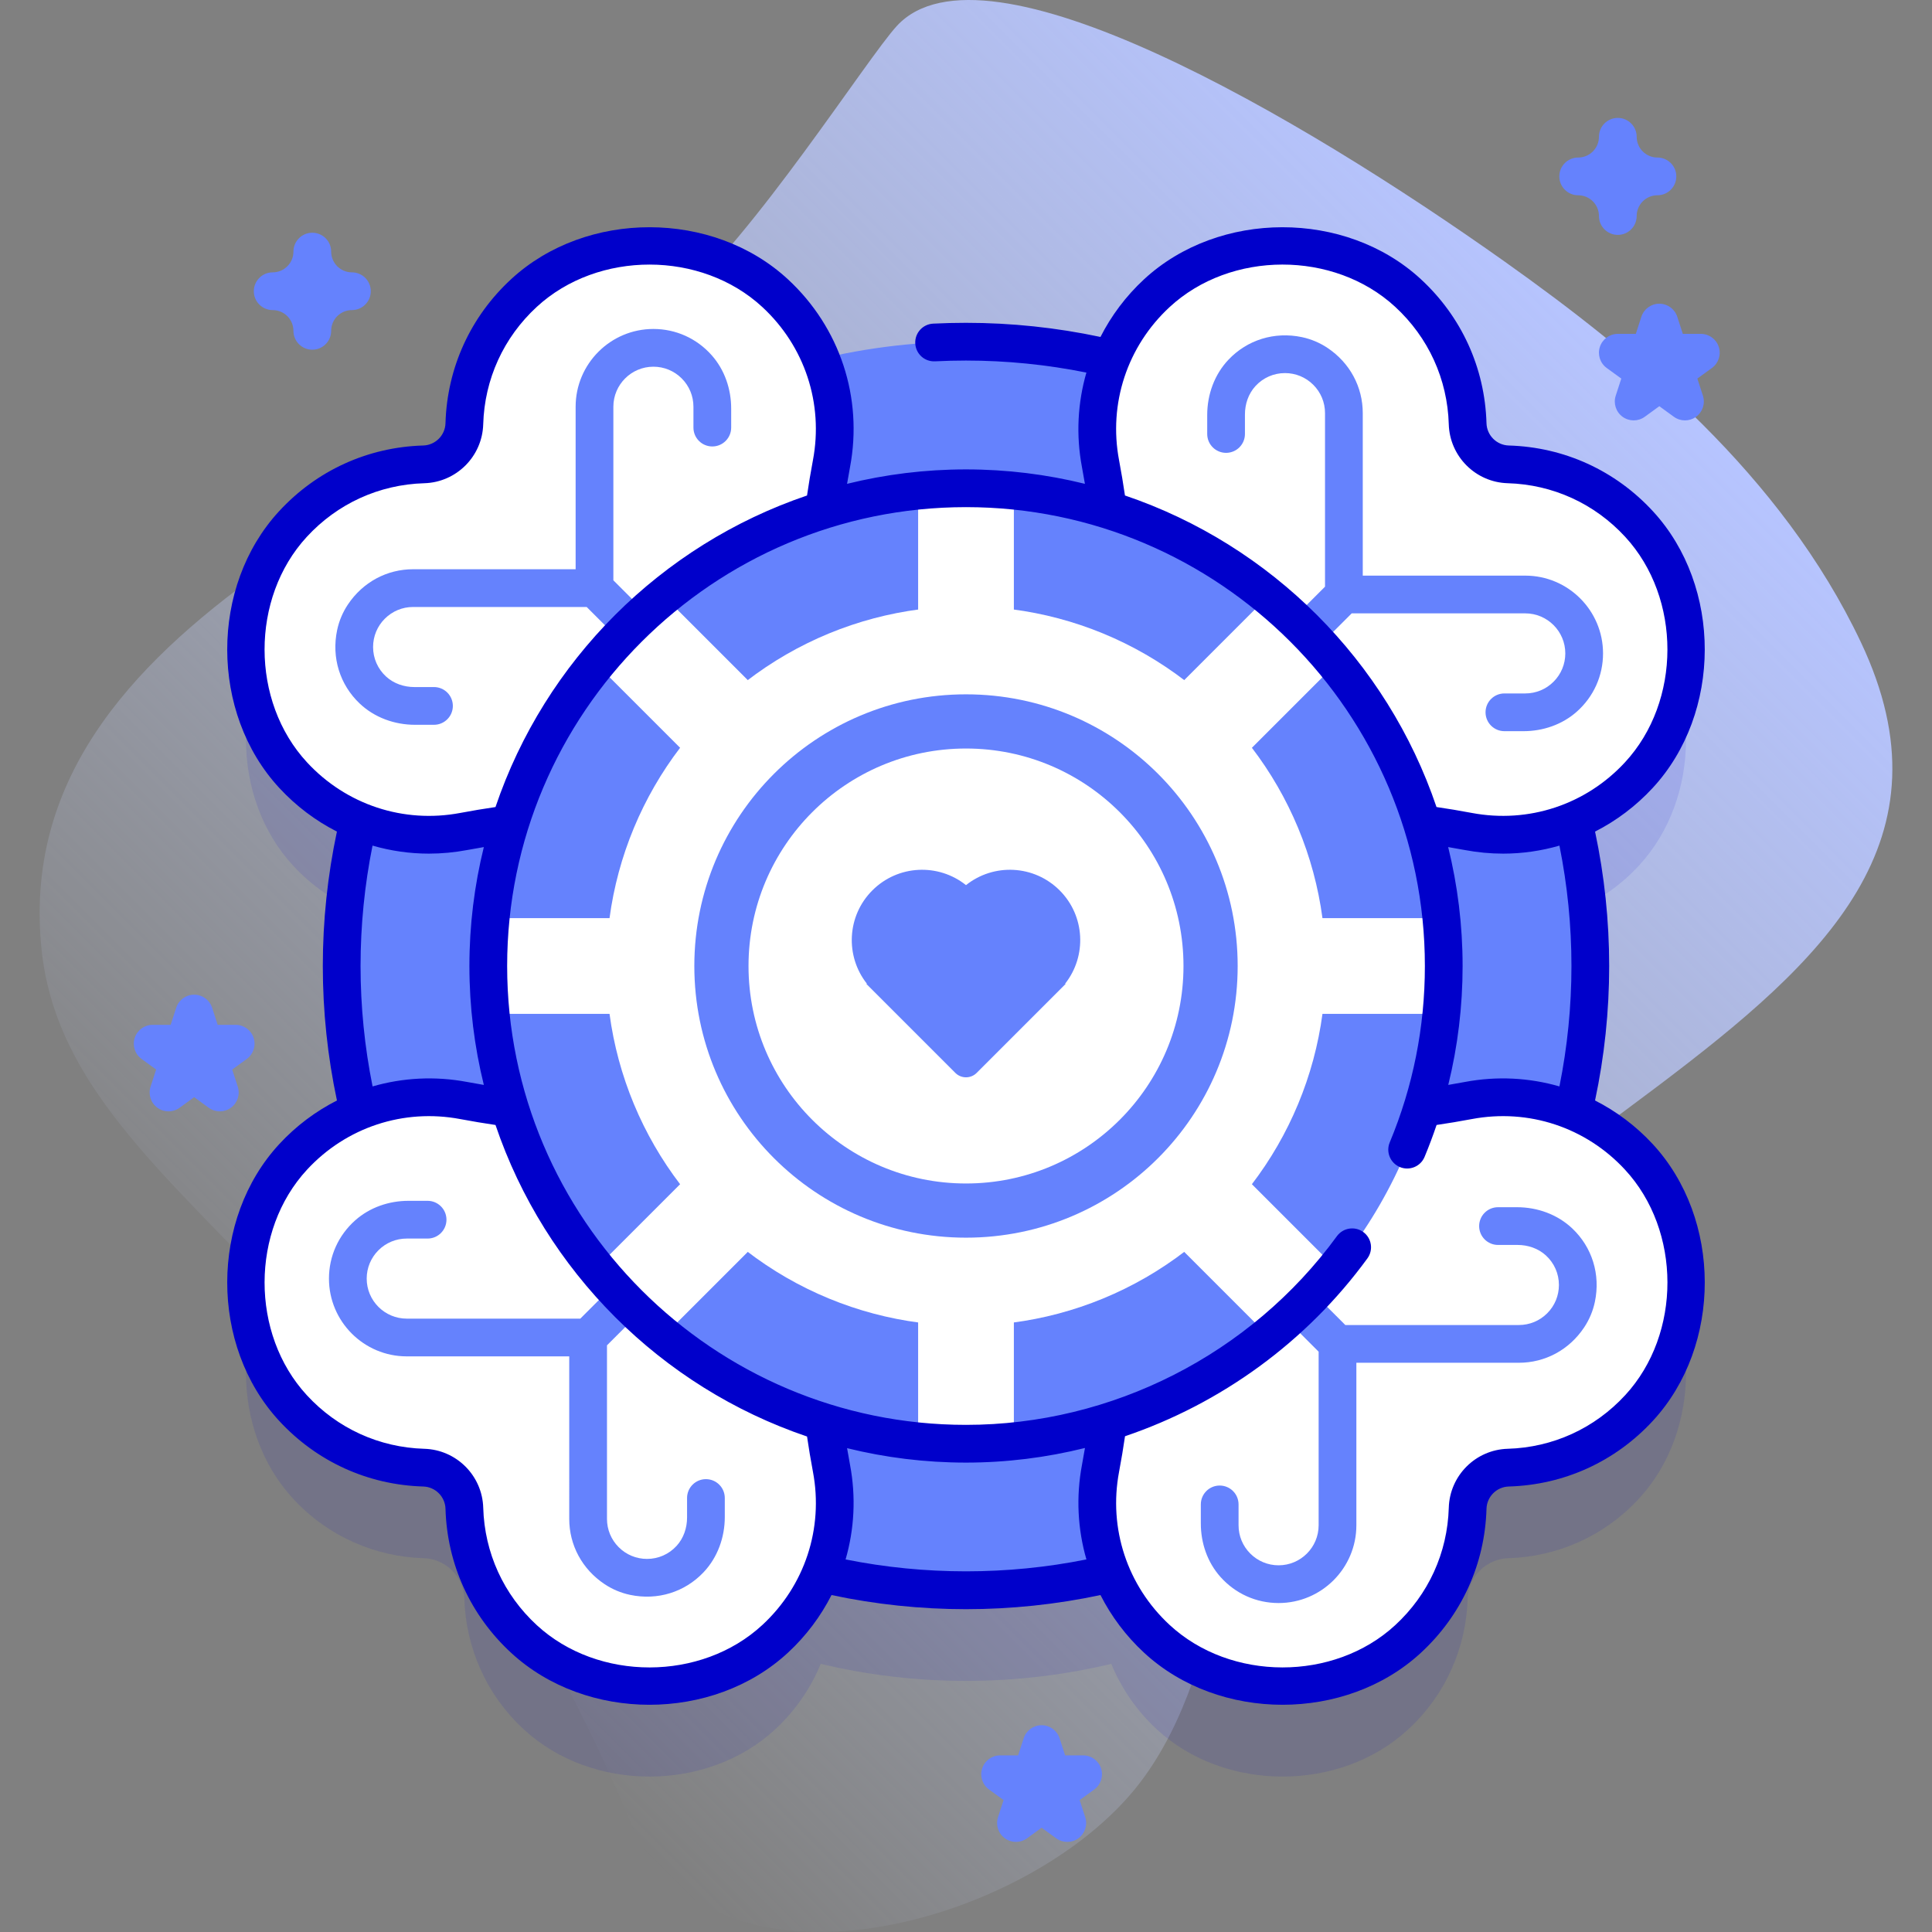
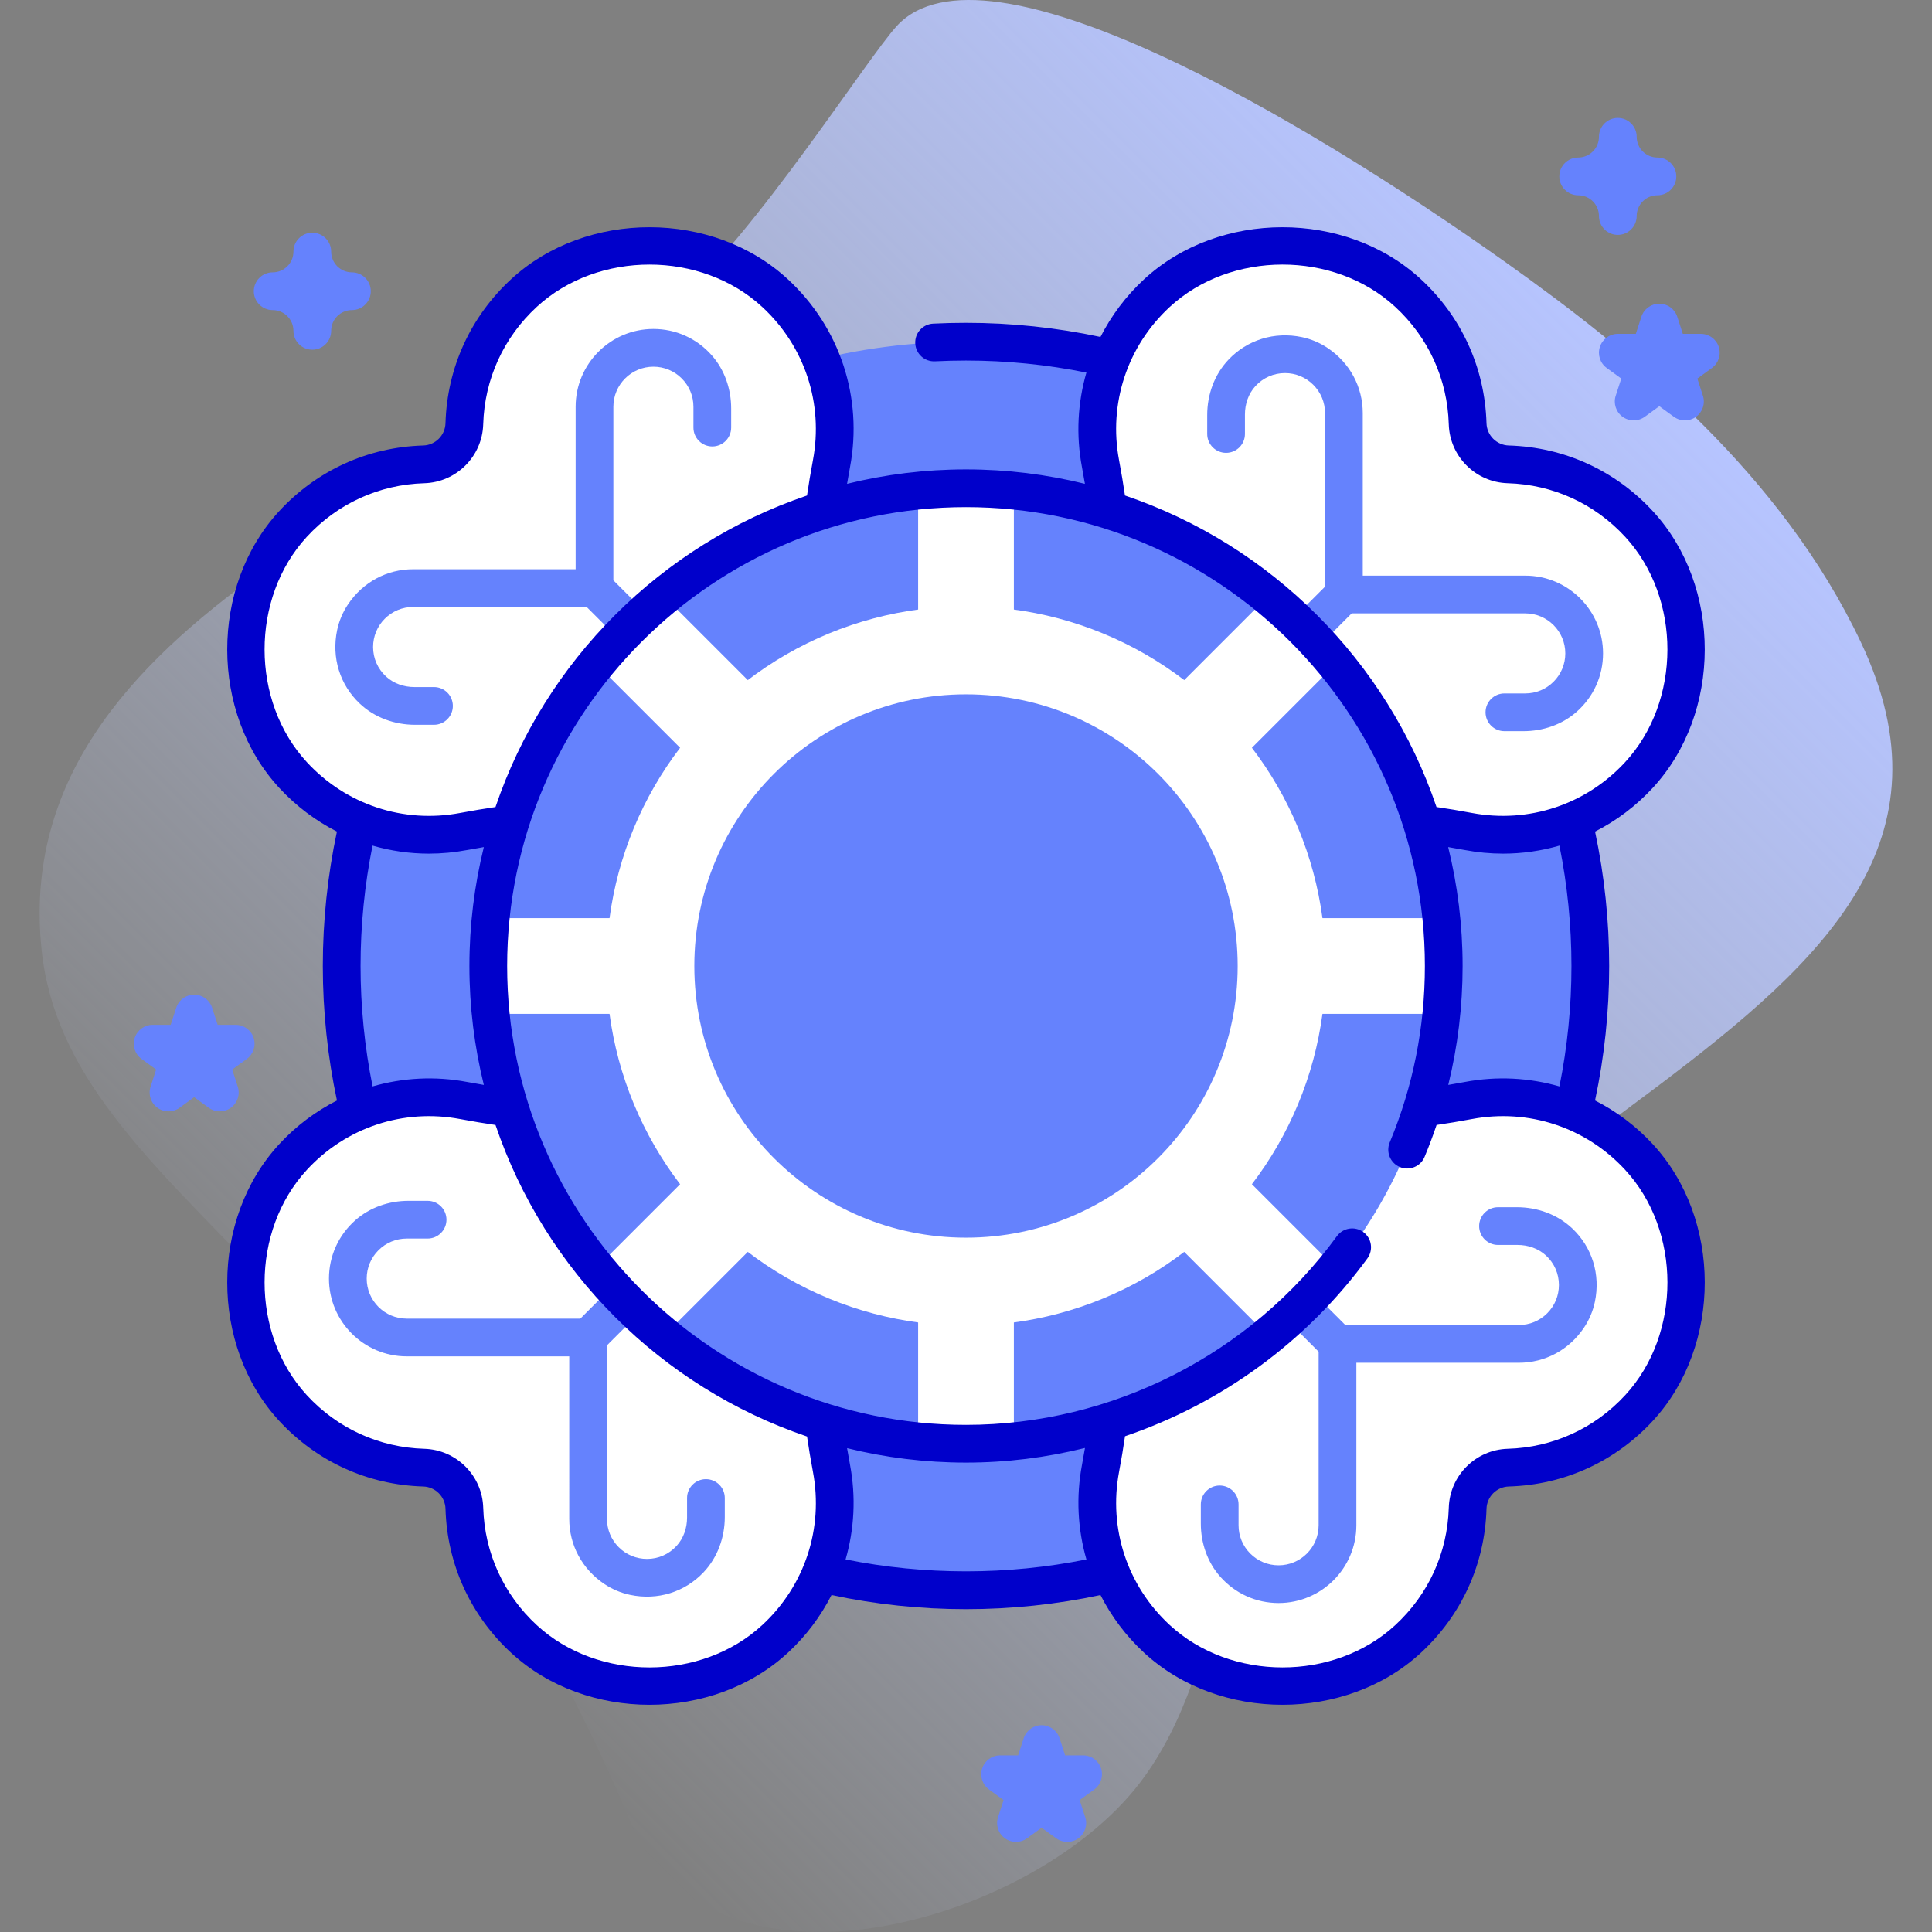
<svg xmlns="http://www.w3.org/2000/svg" id="Capa_1" enable-background="new 0 0 512 512" height="512" viewBox="0 0 512 512" width="512">
  <rect x="0" y="0" width="512" height="512" fill="#808080" stroke="none" />
  <linearGradient id="SVGID_1_" gradientUnits="userSpaceOnUse" x1="87.5" x2="417.238" y1="408.257" y2="78.519">
    <stop offset="0" stop-color="#d1ddff" stop-opacity="0" />
    <stop offset="1" stop-color="#b6c4ff" />
  </linearGradient>
  <g>
    <g>
      <path d="m493.181 170.253c-21.002-44.404-59.852-76.379-94.3-100.835-54.175-38.461-137.942-87.665-161.172-62.583-7.819 8.442-37.915 55.876-58.814 73.491-58.66 49.439-177.099 82.796-167.883 171.3 6.87 65.975 96.565 88.324 156.005 231.114 21.104 50.698 105.843 27.731 134.958-10.134 12.405-16.133 17.478-36.678 22.626-56.366 31.089-118.906 218.166-141.147 168.58-245.987z" fill="url(#SVGID_1_)" />
    </g>
    <g>
      <g>
-         <path d="m416.939 318.502c2.945-12.356 4.514-25.245 4.514-38.502s-1.569-26.146-4.514-38.502c6.378-2.624 12.322-6.63 17.348-12.055 16.66-17.982 16.705-48.521.095-66.551-9.387-10.189-21.975-15.463-34.681-15.833-5.844-.171-10.589-4.916-10.76-10.76-.371-12.707-5.644-25.294-15.834-34.681-18.029-16.609-48.568-16.565-66.55.095-5.425 5.026-9.431 10.97-12.055 17.348-12.356-2.945-25.245-4.514-38.502-4.514s-26.147 1.569-38.502 4.514c-2.624-6.378-6.63-12.322-12.055-17.348-17.982-16.66-48.521-16.705-66.551-.095-10.189 9.387-15.462 21.975-15.833 34.681-.171 5.844-4.916 10.589-10.76 10.76-12.706.371-25.294 5.644-34.681 15.833-16.61 18.029-16.565 48.568.095 66.551 5.026 5.425 10.97 9.431 17.348 12.055-2.945 12.356-4.514 25.245-4.514 38.502s1.569 26.146 4.514 38.502c-6.378 2.624-12.322 6.63-17.348 12.055-16.66 17.982-16.705 48.521-.095 66.551 9.387 10.189 21.975 15.463 34.681 15.833 5.844.171 10.589 4.916 10.76 10.76.371 12.707 5.644 25.294 15.834 34.681 18.029 16.609 48.568 16.565 66.55-.095 5.425-5.026 9.431-10.97 12.055-17.348 12.356 2.945 25.245 4.514 38.502 4.514s26.147-1.569 38.502-4.514c2.624 6.378 6.63 12.322 12.055 17.348 17.982 16.66 48.521 16.705 66.551.095 10.189-9.387 15.462-21.975 15.833-34.681.171-5.844 4.916-10.589 10.76-10.76 12.706-.371 25.294-5.644 34.681-15.833 16.61-18.029 16.565-48.568-.095-66.551-5.026-5.425-10.97-9.431-17.348-12.055z" fill="#0000cb" opacity=".1" />
        <circle cx="256" cy="256" fill="#6582fd" r="165.453" />
        <g>
          <g>
            <g>
              <g>
                <g>
                  <path d="m220.353 122.894c3.013-15.986-1.957-33.181-14.911-45.181-17.982-16.66-48.521-16.705-66.551-.095-10.189 9.387-15.462 21.975-15.833 34.681-.171 5.844-4.916 10.589-10.76 10.76-12.706.371-25.294 5.644-34.681 15.834-16.61 18.029-16.565 48.568.095 66.55 12.001 12.953 29.195 17.923 45.182 14.911 28.852-5.438 58.475-5.322 86.963 1.781l2.593.647c6.238 1.555 11.885-4.093 10.33-10.33l-.647-2.593c-7.102-28.489-7.217-58.112-1.78-86.965z" fill="#fff" />
                  <path d="m115.009 182.078h-5.181c-2.759 0-5.486-.922-7.517-2.789-2.214-2.036-3.44-4.834-3.44-7.822 0-2.834 1.103-5.499 3.107-7.503s4.669-3.108 7.503-3.107h45.995l35.017 35.017c1.847 1.847 4.845 2.146 6.859.483 2.31-1.907 2.431-5.335.364-7.402l-35.17-35.17v-45.995c.002-5.854 4.761-10.611 10.611-10.611 2.834 0 5.498 1.104 7.503 3.108 2.004 2.004 3.108 4.669 3.107 7.503l.001 5.526c0 2.761 2.239 5 5 5 2.762 0 5-2.239 5-5.001v-5.06c-.001-5.168-1.736-10.252-5.167-14.117-3.974-4.476-9.518-6.961-15.444-6.96-11.363-.001-20.611 9.245-20.61 20.61v43.066l-43.066.001c-6.91-.001-13.3 3.376-17.287 9.349-1.367 2.049-2.342 4.354-2.85 6.764-1.542 7.318.74 14.51 5.97 19.468 3.931 3.726 9.244 5.641 14.661 5.641h5.033c2.762 0 5-2.239 5-5 .001-2.76-2.238-4.999-4.999-4.999z" fill="#6582fd" />
                </g>
                <g>
                  <path d="m291.647 389.106c-3.013 15.986 1.957 33.181 14.911 45.181 17.982 16.66 48.521 16.705 66.551.095 10.189-9.387 15.462-21.975 15.833-34.681.171-5.844 4.916-10.589 10.76-10.76 12.707-.371 25.294-5.644 34.681-15.834 16.61-18.029 16.565-48.568-.095-66.551-12.001-12.953-29.195-17.923-45.182-14.911-28.852 5.438-58.475 5.322-86.963-1.781l-2.593-.647c-6.238-1.555-11.885 4.093-10.33 10.33l.647 2.593c7.102 28.49 7.217 58.113 1.78 86.966z" fill="#fff" />
                  <path d="m396.991 329.922h5.181c2.759 0 5.486.922 7.517 2.789 2.214 2.036 3.44 4.834 3.44 7.822 0 2.834-1.103 5.499-3.107 7.503s-4.669 3.108-7.503 3.107h-45.995l-35.017-35.017c-1.846-1.847-4.845-2.146-6.859-.483-2.31 1.907-2.431 5.335-.364 7.402l35.17 35.17v45.995c-.002 5.854-4.761 10.611-10.611 10.611-2.834 0-5.498-1.104-7.503-3.108-2.004-2.004-3.108-4.669-3.107-7.503l-.001-5.526c0-2.761-2.239-5-5-5-2.762 0-5 2.239-5 5.001v5.06c0 5.168 1.736 10.252 5.167 14.117 3.974 4.476 9.518 6.961 15.444 6.96 11.363.001 20.611-9.245 20.61-20.61v-43.066l43.066-.001c6.91.001 13.3-3.376 17.287-9.349 1.367-2.049 2.342-4.354 2.85-6.764 1.542-7.318-.74-14.51-5.97-19.468-3.931-3.726-9.244-5.641-14.661-5.641h-5.033c-2.762 0-5 2.239-5 5-.001 2.76 2.238 4.999 4.999 4.999z" fill="#6582fd" />
                </g>
              </g>
              <g>
                <g>
                  <path d="m389.106 220.353c15.986 3.013 33.181-1.957 45.181-14.911 16.66-17.982 16.705-48.521.095-66.551-9.387-10.189-21.975-15.462-34.681-15.833-5.844-.171-10.589-4.916-10.76-10.76-.371-12.706-5.644-25.294-15.834-34.681-18.029-16.61-48.568-16.565-66.551.095-12.953 12.001-17.923 29.195-14.911 45.182 5.438 28.852 5.322 58.475-1.781 86.963l-.647 2.593c-1.555 6.238 4.093 11.885 10.33 10.33l2.593-.647c28.49-7.102 58.113-7.217 86.966-1.78z" fill="#fff" />
                  <path d="m329.922 115.009v-5.181c0-2.759.922-5.486 2.789-7.517 2.036-2.214 4.834-3.44 7.822-3.44 2.834 0 5.499 1.103 7.503 3.107s3.108 4.669 3.107 7.503v45.995l-35.017 35.017c-1.847 1.847-2.146 4.845-.483 6.859 1.907 2.31 5.335 2.431 7.402.364l35.17-35.17h45.995c5.854.002 10.611 4.761 10.611 10.611 0 2.834-1.104 5.498-3.108 7.503-2.004 2.004-4.669 3.108-7.503 3.107l-5.526.001c-2.761 0-5 2.239-5 5 0 2.762 2.239 5 5.001 5h5.06c5.168-.001 10.252-1.736 14.117-5.167 4.476-3.974 6.961-9.518 6.96-15.444.001-11.363-9.245-20.611-20.61-20.61h-43.066l-.001-43.066c.001-6.91-3.376-13.3-9.349-17.287-2.049-1.367-4.354-2.342-6.764-2.85-7.318-1.542-14.51.74-19.468 5.97-3.726 3.931-5.641 9.244-5.641 14.661v5.033c0 2.762 2.239 5 5 5 2.76.001 4.999-2.238 4.999-4.999z" fill="#6582fd" />
                </g>
                <g>
                  <path d="m122.894 291.647c-15.986-3.013-33.181 1.957-45.181 14.911-16.66 17.982-16.705 48.521-.095 66.551 9.387 10.189 21.975 15.462 34.681 15.833 5.844.171 10.589 4.916 10.76 10.76.371 12.707 5.644 25.294 15.834 34.681 18.029 16.61 48.568 16.565 66.55-.095 12.953-12.001 17.923-29.195 14.911-45.182-5.438-28.852-5.322-58.475 1.781-86.963l.647-2.593c1.555-6.238-4.093-11.885-10.33-10.33l-2.593.647c-28.489 7.102-58.112 7.217-86.965 1.78z" fill="#fff" />
                  <path d="m182.078 396.991v5.181c0 2.759-.922 5.486-2.789 7.517-2.036 2.214-4.834 3.44-7.822 3.44-2.834 0-5.499-1.103-7.503-3.107s-3.108-4.669-3.107-7.503v-45.995l35.017-35.017c1.847-1.846 2.146-4.845.483-6.859-1.907-2.31-5.335-2.431-7.402-.364l-35.17 35.17h-45.995c-5.854-.002-10.611-4.761-10.611-10.611 0-2.834 1.104-5.498 3.108-7.503 2.004-2.004 4.669-3.108 7.503-3.107l5.526-.001c2.761 0 5-2.239 5-5 0-2.762-2.239-5-5.001-5h-5.06c-5.168 0-10.252 1.736-14.117 5.167-4.476 3.974-6.961 9.518-6.96 15.444-.001 11.363 9.245 20.611 20.61 20.61h43.066l.001 43.066c-.001 6.91 3.376 13.3 9.349 17.287 2.049 1.367 4.354 2.342 6.764 2.85 7.318 1.542 14.51-.74 19.468-5.97 3.726-3.931 5.641-9.244 5.641-14.661v-5.033c0-2.762-2.239-5-5-5-2.76-.001-4.999 2.238-4.999 4.999z" fill="#6582fd" />
                </g>
              </g>
            </g>
            <g>
              <circle cx="256" cy="256" fill="#6582fd" r="126.604" />
              <path d="m354.04 175.899c-5.367-6.561-11.378-12.572-17.939-17.939l-67.417 67.417v-95.35c-4.172-.415-8.403-.631-12.685-.631s-8.512.216-12.685.631v95.35l-67.417-67.417c-6.561 5.367-12.572 11.378-17.939 17.939l67.417 67.417h-95.35c-.415 4.172-.631 8.403-.631 12.685s.216 8.512.631 12.684h95.35l-67.417 67.417c5.367 6.561 11.378 12.572 17.939 17.939l67.417-67.417v95.35c4.172.415 8.403.63 12.685.63s8.512-.215 12.685-.63v-95.35l67.417 67.417c6.561-5.367 12.572-11.378 17.939-17.939l-67.417-67.417h95.35c.415-4.172.631-8.403.631-12.684s-.215-8.512-.631-12.685h-95.35z" fill="#fff" />
              <circle cx="256" cy="256" fill="#fff" r="95.315" />
              <circle cx="256" cy="256" fill="#6582fd" r="71.995" />
-               <circle cx="256" cy="256" fill="#fff" r="57.635" />
              <g>
                <path d="m256 234.569c-7.324-5.852-18.03-5.394-24.814 1.391-6.754 6.754-7.234 17.392-1.465 24.713l-.101.101 23.557 23.557c1.56 1.56 4.088 1.56 5.648 0l23.557-23.557-.101-.101c5.769-7.321 5.288-17.959-1.465-24.713-6.786-6.785-17.492-7.243-24.816-1.391z" fill="#6582fd" />
              </g>
              <path d="m422.704 291.638c2.48-11.667 3.746-23.634 3.746-35.638 0-11.998-1.264-23.959-3.742-35.62 5.625-2.863 10.797-6.733 15.249-11.541 18.391-19.848 18.437-53.432.101-73.334-9.96-10.82-23.531-17.015-38.213-17.442-3.219-.093-5.814-2.688-5.908-5.908-.428-14.682-6.622-28.253-17.44-38.211-19.903-18.337-53.487-18.292-73.334.098-4.808 4.452-8.663 9.63-11.526 15.254-11.667-2.48-23.633-3.746-35.638-3.746-2.896 0-5.823.073-8.699.216-2.758.137-4.882 2.485-4.745 5.243.137 2.757 2.465 4.888 5.243 4.745 2.711-.135 5.47-.204 8.201-.204 10.741 0 21.448 1.077 31.91 3.186-2.311 8.003-2.785 16.557-1.174 25.077.282 1.504.537 2.964.78 4.407-10.102-2.492-20.655-3.824-31.516-3.824s-21.414 1.332-31.516 3.824c.242-1.442.497-2.9.779-4.401 3.481-18.422-2.659-37.03-16.425-49.776-19.848-18.392-53.432-18.437-73.334-.101-10.82 9.96-17.014 23.531-17.442 38.213-.093 3.219-2.688 5.814-5.908 5.908-14.682.427-28.252 6.622-38.211 17.44-18.337 19.904-18.292 53.488.098 73.334 4.452 4.809 9.624 8.678 15.248 11.541-2.47 11.641-3.738 23.609-3.738 35.622 0 12.004 1.266 23.971 3.746 35.638-5.624 2.862-10.801 6.716-15.253 11.524-18.391 19.848-18.437 53.432-.101 73.334 9.96 10.82 23.531 17.015 38.213 17.442 3.219.093 5.814 2.688 5.908 5.908.428 14.682 6.622 28.253 17.44 38.211 9.933 9.151 23.271 13.724 36.61 13.724 13.391 0 26.781-4.609 36.724-13.822 4.808-4.452 8.663-9.63 11.526-15.254 11.667 2.48 23.633 3.746 35.638 3.746s23.971-1.266 35.638-3.746c2.862 5.624 6.716 10.801 11.524 15.253 9.945 9.215 23.334 13.824 36.727 13.823 13.337-.001 26.677-4.573 36.607-13.722 10.82-9.96 17.014-23.531 17.442-38.213.093-3.219 2.688-5.814 5.908-5.908 14.682-.427 28.252-6.622 38.211-17.44 18.337-19.904 18.292-53.488-.098-73.334-4.453-4.809-9.631-8.664-15.256-11.526zm-112.746-210.261c16.174-14.987 43.543-15.024 59.765-.079 8.82 8.119 13.87 19.181 14.218 31.146.248 8.507 7.105 15.365 15.613 15.613 11.965.348 23.027 5.397 31.148 14.22 14.944 16.221 14.907 43.589-.082 59.765-10.394 11.226-25.565 16.23-40.589 13.393-3.24-.608-6.322-1.124-9.343-1.563-13.123-38.738-43.825-69.44-82.562-82.562-.44-3.025-.956-6.108-1.564-9.349-2.837-15.017 2.17-30.189 13.396-40.584zm73.822 143.107c1.441.242 2.899.497 4.401.779 3.398.642 6.802.957 10.174.957 5.087 0 10.097-.733 14.911-2.123 2.108 10.46 3.184 21.164 3.184 31.903 0 10.741-1.077 21.449-3.186 31.911-8.003-2.311-16.557-2.784-25.077-1.175-1.497.281-2.95.535-4.385.776 2.523-10.246 3.801-20.786 3.801-31.512.001-10.86-1.331-21.414-3.823-31.516zm-302.403-22.442c-14.987-16.174-15.024-43.543-.079-59.765 8.12-8.821 19.181-13.871 31.146-14.218 8.507-.248 15.365-7.105 15.613-15.613.348-11.966 5.398-23.027 14.22-31.148 16.222-14.943 43.59-14.907 59.765.082 11.225 10.394 16.232 25.565 13.393 40.589-.608 3.236-1.123 6.318-1.563 9.342-38.738 13.123-69.439 43.825-82.562 82.562-3.021.44-6.104.955-9.349 1.564-15.018 2.839-30.189-2.169-40.584-13.395zm46.843 22.442c-2.492 10.102-3.824 20.656-3.824 31.516s1.332 21.414 3.824 31.516c-1.441-.242-2.899-.497-4.401-.779-8.523-1.61-17.079-1.137-25.083 1.174-2.109-10.462-3.186-21.17-3.186-31.911 0-10.751 1.07-21.464 3.172-31.906 4.817 1.392 9.831 2.126 14.922 2.126 3.371 0 6.773-.315 10.169-.957 1.505-.281 2.964-.536 4.407-.779zm73.822 206.139c-16.174 14.987-43.542 15.024-59.765.079-8.82-8.119-13.87-19.181-14.218-31.146-.248-8.507-7.105-15.365-15.613-15.613-11.965-.348-23.027-5.397-31.148-14.22-14.944-16.221-14.907-43.589.082-59.765 10.394-11.226 25.565-16.23 40.589-13.393 3.24.608 6.322 1.124 9.343 1.563 13.123 38.737 43.825 69.439 82.562 82.562.44 3.025.956 6.109 1.564 9.349 2.837 15.017-2.17 30.189-13.396 40.584zm22.048-17.36c2.311-8.003 2.784-16.556 1.174-25.076-.282-1.504-.537-2.964-.78-4.408 10.102 2.492 20.655 3.824 31.516 3.824 10.72 0 21.298-1.334 31.524-3.874-.245 1.458-.502 2.933-.787 4.452-1.611 8.523-1.137 17.078 1.173 25.082-20.933 4.209-42.887 4.209-63.82 0zm206.611-43.539c-8.12 8.821-19.181 13.871-31.146 14.218-8.507.248-15.365 7.105-15.613 15.613-.348 11.966-5.398 23.027-14.22 31.148-16.221 14.943-43.59 14.906-59.765-.082-11.225-10.394-16.232-25.565-13.393-40.589.612-3.26 1.131-6.365 1.574-9.412 25.437-8.637 48.056-24.96 64.235-47.133 1.628-2.231 1.139-5.359-1.092-6.986-2.23-1.628-5.358-1.139-6.986 1.092-22.85 31.315-59.595 50.01-98.294 50.01-67.052 0-121.604-54.551-121.604-121.604s54.551-121.604 121.604-121.604 121.603 54.552 121.603 121.605c0 16.188-3.133 31.915-9.313 46.744-1.062 2.549.143 5.476 2.692 6.539 2.547 1.062 5.477-.142 6.539-2.692 1.164-2.793 2.221-5.617 3.185-8.465 3.016-.439 6.094-.954 9.333-1.562 15.018-2.837 30.189 2.169 40.584 13.396 14.986 16.173 15.022 43.541.077 59.764z" fill="#0000cb" />
            </g>
          </g>
        </g>
      </g>
      <g>
        <path d="m82.763 92.677c-2.761 0-5-2.239-5-5 0-3.033-2.467-5.5-5.5-5.5-2.761 0-5-2.239-5-5s2.239-5 5-5c3.033 0 5.5-2.467 5.5-5.5 0-2.761 2.239-5 5-5s5 2.239 5 5c0 3.033 2.467 5.5 5.5 5.5 2.761 0 5 2.239 5 5s-2.239 5-5 5c-3.033 0-5.5 2.467-5.5 5.5 0 2.761-2.239 5-5 5z" fill="#6582fd" />
      </g>
      <g>
        <path d="m428.737 62.249c-2.761 0-5-2.239-5-5 0-3.033-2.467-5.5-5.5-5.5-2.761 0-5-2.239-5-5s2.239-5 5-5c3.033 0 5.5-2.467 5.5-5.5 0-2.761 2.239-5 5-5s5 2.239 5 5c0 3.033 2.467 5.5 5.5 5.5 2.761 0 5 2.239 5 5s-2.239 5-5 5c-3.033 0-5.5 2.467-5.5 5.5 0 2.761-2.239 5-5 5z" fill="#6582fd" />
      </g>
      <g>
        <path d="m58.255 294.522c-1.031 0-2.062-.318-2.939-.955l-3.859-2.804-3.859 2.804c-1.753 1.272-4.125 1.273-5.878 0-1.752-1.273-2.486-3.53-1.816-5.59l1.474-4.537-3.859-2.804c-1.752-1.273-2.486-3.53-1.816-5.59s2.589-3.455 4.755-3.455h4.771l1.474-4.537c.669-2.06 2.589-3.455 4.755-3.455 2.166 0 4.086 1.395 4.755 3.455l1.474 4.537h4.771c2.166 0 4.086 1.395 4.755 3.455s-.064 4.317-1.816 5.59l-3.859 2.804 1.474 4.537c.669 2.06-.064 4.317-1.816 5.59-.878.637-1.909.955-2.941.955z" fill="#6582fd" />
      </g>
      <g>
        <path d="m282.838 488.124c-1.031 0-2.062-.318-2.939-.955l-3.859-2.804-3.859 2.804c-1.752 1.273-4.125 1.273-5.878 0-1.752-1.273-2.486-3.53-1.816-5.59l1.474-4.538-3.859-2.804c-1.752-1.273-2.486-3.53-1.816-5.59s2.589-3.455 4.755-3.455h4.771l1.474-4.537c.669-2.06 2.589-3.455 4.755-3.455s4.086 1.395 4.755 3.455l1.474 4.537h4.771c2.166 0 4.086 1.395 4.755 3.455s-.064 4.317-1.816 5.59l-3.859 2.804 1.474 4.538c.669 2.06-.064 4.317-1.816 5.59-.878.637-1.909.955-2.941.955z" fill="#6582fd" />
      </g>
      <g>
        <path d="m446.535 111.409c-1.031 0-2.062-.318-2.939-.955l-3.859-2.804-3.859 2.804c-1.753 1.272-4.125 1.273-5.878 0-1.752-1.273-2.486-3.53-1.816-5.59l1.474-4.537-3.859-2.804c-1.752-1.273-2.486-3.53-1.816-5.59s2.589-3.455 4.755-3.455h4.771l1.474-4.537c.669-2.06 2.589-3.455 4.755-3.455s4.086 1.395 4.755 3.455l1.474 4.537h4.771c2.166 0 4.086 1.395 4.755 3.455s-.064 4.317-1.816 5.59l-3.859 2.804 1.474 4.537c.669 2.06-.064 4.317-1.816 5.59-.878.637-1.91.955-2.941.955z" fill="#6582fd" />
      </g>
    </g>
  </g>
</svg>